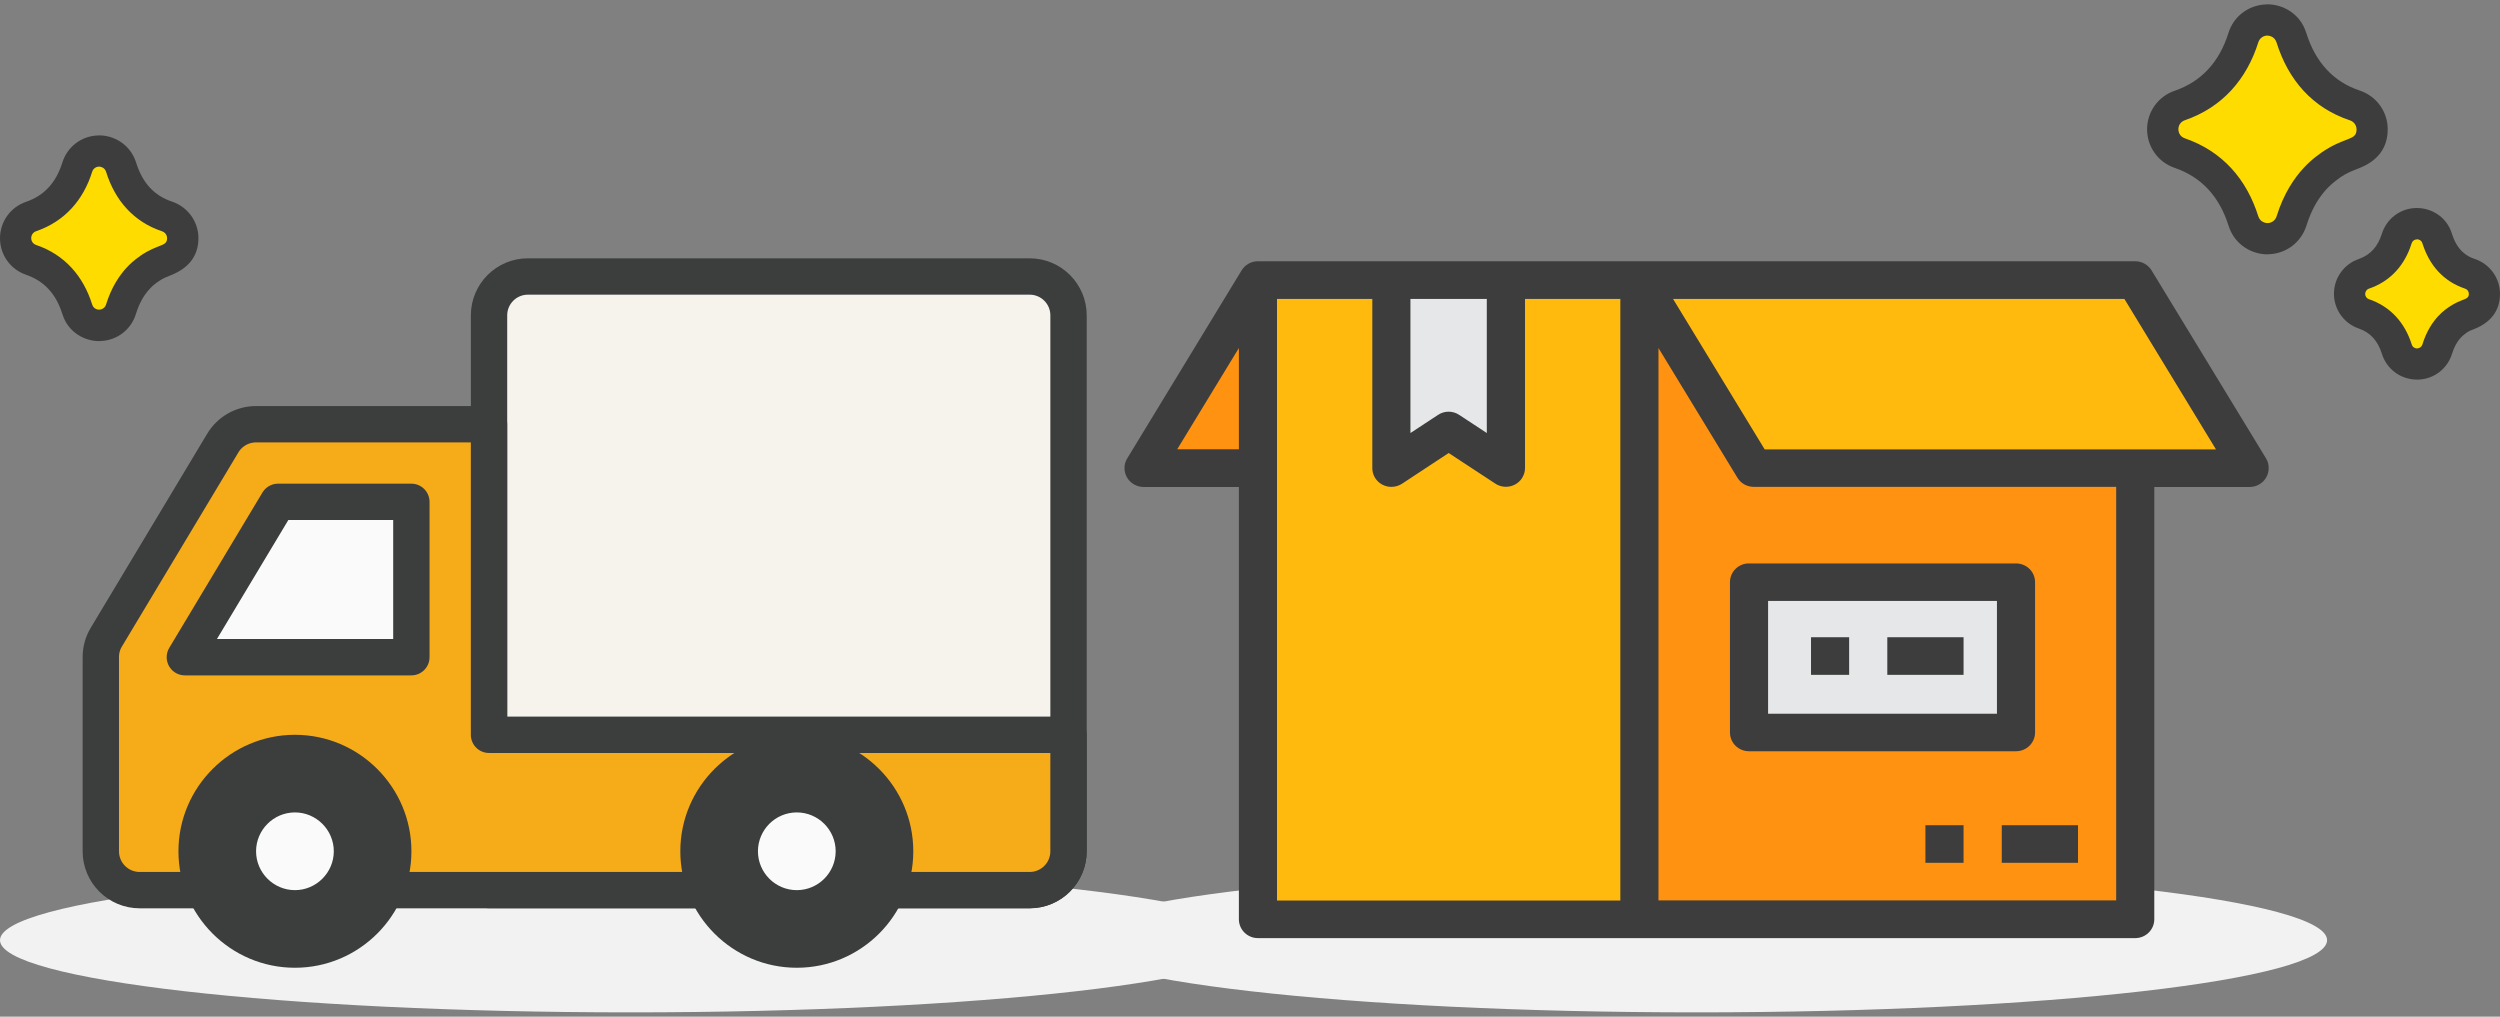
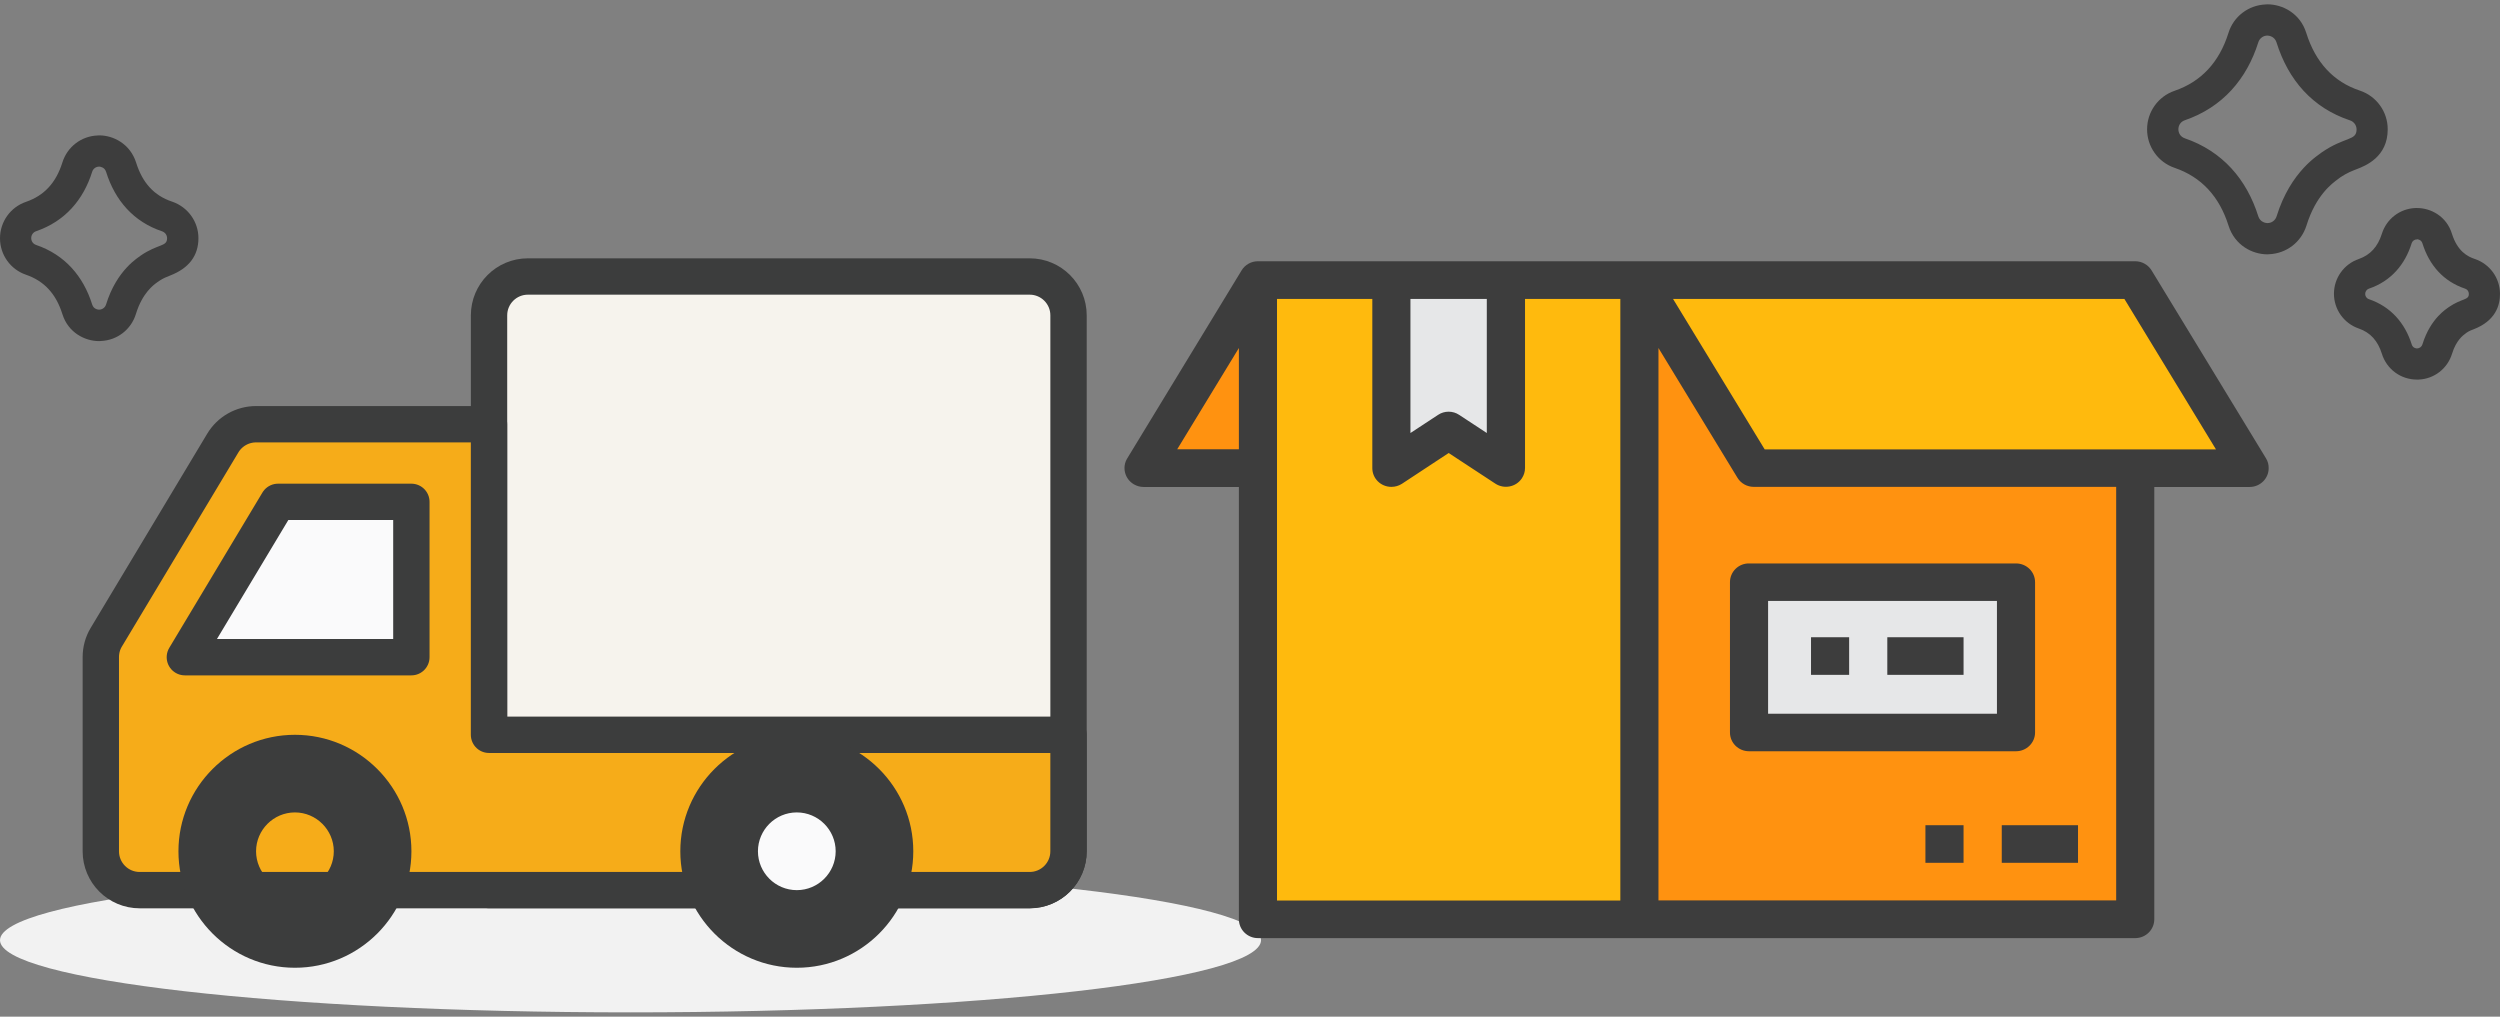
<svg xmlns="http://www.w3.org/2000/svg" width="300" height="122" viewBox="0 0 300 122" fill="none">
  <rect x="0" y="0" width="300" height="122" fill="#808080" stroke="none" />
-   <path d="M279.25 112.821C279.25 117.609 245.375 121.484 203.588 121.484C161.801 121.484 127.926 117.609 127.926 112.821C127.926 108.034 161.801 104.159 203.588 104.159C245.375 104.159 279.25 108.046 279.25 112.821Z" fill="#F2F2F2" />
  <path d="M151.324 112.821C151.324 117.609 117.449 121.484 75.662 121.484C33.875 121.484 0 117.609 0 112.821C0 108.034 33.875 104.159 75.662 104.159C117.449 104.159 151.324 108.046 151.324 112.821Z" fill="#F2F2F2" />
  <path d="M256.226 56.168V110.305H196.727V33.605L210.451 56.168H256.226Z" fill="#FF9210" />
  <path d="M196.726 33.605H150.951V110.293H196.726V33.605Z" fill="#FFBA0D" />
  <path d="M180.701 33.605V56.168L173.839 51.655L166.977 56.168V33.605H180.701Z" fill="#E6E7E8" />
  <path d="M150.951 33.605V56.168H137.227L150.951 33.605Z" fill="#FF9210" />
  <path d="M242.485 69.71H210.447V87.76H242.485V69.71Z" fill="#E6E7E8" />
  <path d="M256.226 33.605L269.964 56.168H256.226H210.451L196.727 33.605H256.226Z" fill="#FFBA0D" />
  <path d="M271.928 55.011L258.19 32.449C257.778 31.774 257.028 31.349 256.228 31.349H150.953C150.153 31.349 149.403 31.762 148.991 32.449L135.266 55.011C134.616 56.074 134.966 57.462 136.053 58.111C136.416 58.324 136.816 58.437 137.228 58.437H148.666V110.311C148.666 111.561 149.691 112.574 150.953 112.574H256.228C257.49 112.574 258.515 111.561 258.515 110.311V58.437H269.953C271.215 58.437 272.24 57.424 272.24 56.187C272.253 55.761 272.14 55.361 271.928 55.011ZM169.266 35.874H178.416V51.962L175.103 49.786C174.341 49.274 173.328 49.274 172.566 49.786L169.253 51.962V35.874H169.266ZM141.266 53.911L148.666 41.762V53.911H141.266ZM153.241 108.049V35.874H164.678V56.174C164.678 57.424 165.703 58.424 166.966 58.424C167.416 58.424 167.853 58.299 168.241 58.049L173.841 54.361L179.441 58.036C180.491 58.724 181.916 58.449 182.616 57.411C182.866 57.036 183.003 56.611 183.003 56.161V35.874H194.441V108.061H153.241V108.049ZM253.94 108.049H199.016V41.762L208.49 57.324C208.903 58.011 209.653 58.424 210.453 58.424H253.94V108.049ZM211.753 53.911L200.766 35.874H254.928L265.915 53.924H211.753V53.911Z" fill="#3D3D3D" />
  <path d="M249.361 99.025H240.211V103.537H249.361V99.025Z" fill="#3D3D3D" />
  <path d="M235.626 99.025H231.051V103.537H235.626V99.025Z" fill="#3D3D3D" />
  <path d="M207.596 69.862V87.9C207.596 89.15 208.621 90.15 209.883 90.15H241.92C243.183 90.15 244.208 89.137 244.208 87.9V69.862C244.208 68.612 243.183 67.612 241.92 67.612H209.883C208.621 67.6 207.596 68.612 207.596 69.862ZM212.171 72.112H239.633V85.65H212.171V72.112Z" fill="#3D3D3D" />
  <path d="M221.897 76.469H217.322V80.982H221.897V76.469Z" fill="#3D3D3D" />
  <path d="M235.627 76.469H226.477V80.982H235.627V76.469Z" fill="#3D3D3D" />
-   <path d="M290.04 43.687C289.115 43.687 288.015 43.138 287.627 41.913C286.952 39.763 285.627 38.337 283.677 37.675C282.652 37.325 281.965 36.362 281.965 35.275C281.965 34.188 282.652 33.225 283.677 32.875C285.627 32.212 286.952 30.788 287.627 28.637C287.952 27.6 288.877 26.9 289.952 26.863C289.99 26.863 290.027 26.863 290.065 26.863C290.965 26.863 292.09 27.425 292.477 28.65C293.152 30.812 294.477 32.237 296.415 32.875C297.452 33.225 298.152 34.188 298.152 35.288C298.152 37.025 296.777 37.562 296.19 37.788C295.852 37.913 295.465 38.062 294.952 38.413C294.915 38.438 294.865 38.475 294.815 38.513C293.727 39.288 292.952 40.425 292.49 41.913C292.177 42.95 291.24 43.663 290.165 43.7C290.115 43.688 290.077 43.687 290.04 43.687Z" fill="#FFDC00" />
  <path d="M290.062 28.713C290.137 28.713 290.549 28.763 290.687 29.188C291.512 31.838 293.224 33.776 295.812 34.638C296.087 34.726 296.262 34.976 296.262 35.263C296.262 36.063 295.462 35.751 293.837 36.863C293.687 37.013 291.674 38.113 290.687 41.338C290.599 41.613 290.349 41.8 290.049 41.813C290.049 41.813 290.049 41.813 290.037 41.813C289.962 41.813 289.549 41.776 289.412 41.35C288.599 38.763 286.899 36.801 284.274 35.901C283.674 35.701 283.674 34.851 284.274 34.638C286.912 33.738 288.599 31.763 289.399 29.188C289.487 28.913 289.737 28.726 290.037 28.726C290.037 28.713 290.049 28.713 290.062 28.713ZM290.062 24.963C289.987 24.963 289.924 24.963 289.849 24.963C287.987 25.038 286.387 26.263 285.824 28.051C285.337 29.613 284.424 30.601 283.062 31.076C281.274 31.688 280.074 33.363 280.074 35.251C280.074 37.138 281.274 38.813 283.062 39.426C284.437 39.901 285.337 40.888 285.824 42.45C286.399 44.3 288.087 45.55 290.024 45.55C290.087 45.55 290.162 45.55 290.224 45.55C292.099 45.475 293.699 44.238 294.249 42.438C294.749 40.813 295.599 40.213 295.874 40.013C295.924 39.975 295.974 39.95 296.024 39.901C296.337 39.701 296.562 39.613 296.837 39.513C299.462 38.501 300.012 36.638 299.999 35.263C299.999 33.363 298.774 31.676 296.974 31.076C296.112 30.788 294.899 30.163 294.237 28.063C293.587 25.926 291.662 24.963 290.062 24.963Z" fill="#3D3D3D" />
-   <path d="M272.065 28.658C271.002 28.658 269.665 27.995 269.202 26.545C267.915 22.433 265.34 19.683 261.565 18.383C260.327 17.958 259.527 16.833 259.527 15.533C259.527 14.22 260.327 13.095 261.565 12.67C265.34 11.37 267.915 8.633 269.202 4.52C269.59 3.295 270.69 2.458 271.977 2.408C272.027 2.408 272.065 2.408 272.102 2.408C273.165 2.408 274.502 3.07 274.965 4.533C276.265 8.695 278.827 11.433 282.59 12.683C283.827 13.095 284.652 14.245 284.652 15.545C284.652 17.62 283.077 18.22 282.14 18.583C281.515 18.82 280.727 19.12 279.702 19.82C279.64 19.87 279.565 19.92 279.477 19.995C277.365 21.495 275.852 23.695 274.965 26.545C274.577 27.783 273.477 28.62 272.19 28.67C272.152 28.658 272.115 28.658 272.065 28.658Z" fill="#FFDC00" />
  <path d="M272.1 4.27C272.238 4.27 272.938 4.345 273.175 5.07C274.6 9.632 277.525 12.957 282 14.445C282.463 14.595 282.788 15.032 282.788 15.532C282.788 16.92 281.4 16.37 278.613 18.282C278.35 18.545 274.9 20.432 273.188 25.97C273.038 26.445 272.6 26.77 272.1 26.77C272.1 26.77 272.1 26.77 272.075 26.77C271.938 26.77 271.238 26.695 271 25.97C269.6 21.507 266.688 18.145 262.175 16.595C261.15 16.245 261.15 14.782 262.175 14.432C266.713 12.87 269.613 9.482 271 5.07C271.15 4.595 271.588 4.27 272.088 4.27C272.075 4.27 272.088 4.27 272.1 4.27ZM272.1 0.52C272.025 0.52 271.95 0.52 271.875 0.533C269.813 0.62 268.025 1.97 267.413 3.958C266.313 7.47 264.138 9.807 260.95 10.895C258.975 11.57 257.65 13.432 257.65 15.52C257.65 17.607 258.975 19.47 260.963 20.145C264.15 21.232 266.325 23.57 267.425 27.082C268.175 29.457 270.3 30.52 272.075 30.52C272.15 30.52 272.225 30.52 272.3 30.507C274.375 30.42 276.15 29.057 276.775 27.07C277.913 23.382 279.925 21.957 280.575 21.482C280.663 21.42 280.75 21.357 280.838 21.282C281.638 20.745 282.238 20.52 282.813 20.295C283.825 19.907 286.538 18.857 286.525 15.507C286.525 13.395 285.175 11.533 283.175 10.87C280.025 9.82 277.863 7.495 276.75 3.945C276.013 1.583 273.888 0.52 272.1 0.52Z" fill="#3D3D3D" />
-   <path d="M11.875 39.033C10.875 39.033 9.687 38.434 9.275 37.108C8.337 34.108 6.475 32.108 3.725 31.171C2.613 30.796 1.875 29.746 1.875 28.571C1.875 27.396 2.625 26.358 3.725 25.971C6.462 25.034 8.337 23.034 9.275 20.046C9.625 18.921 10.625 18.171 11.787 18.121C11.825 18.121 11.863 18.121 11.912 18.121C12.875 18.121 14.1 18.721 14.512 20.046C15.462 23.084 17.325 25.071 20.037 25.971C21.162 26.346 21.912 27.396 21.925 28.571C21.925 30.459 20.437 31.034 19.725 31.308C19.262 31.483 18.7 31.696 17.975 32.196C17.925 32.233 17.862 32.283 17.8 32.321C16.275 33.408 15.175 35.008 14.525 37.096C14.175 38.221 13.175 38.983 12.012 39.033C11.962 39.033 11.912 39.033 11.875 39.033Z" fill="#FFDC00" />
  <path d="M11.912 19.995C12.012 19.995 12.55 20.058 12.725 20.608C13.812 24.083 16.05 26.62 19.45 27.758C19.812 27.883 20.05 28.208 20.05 28.583C20.05 29.633 19 29.22 16.862 30.683C16.662 30.883 14.025 32.32 12.725 36.545C12.612 36.908 12.275 37.158 11.887 37.158C11.887 37.158 11.887 37.158 11.875 37.158C11.775 37.158 11.237 37.108 11.062 36.545C10 33.145 7.775 30.57 4.337 29.395C3.55 29.133 3.55 28.02 4.337 27.745C7.8 26.558 10.012 23.97 11.062 20.608C11.175 20.245 11.512 19.995 11.887 19.995C11.887 19.995 11.887 19.995 11.912 19.995ZM11.912 16.245C11.837 16.245 11.762 16.245 11.7 16.258C9.75 16.333 8.075 17.62 7.487 19.495C6.725 21.933 5.3 23.47 3.125 24.22C1.25 24.858 0 26.62 0 28.595C0 30.57 1.25 32.333 3.125 32.97C5.3 33.72 6.725 35.258 7.487 37.695C8.187 39.933 10.2 40.933 11.887 40.933C11.962 40.933 12.025 40.933 12.1 40.92C14.05 40.845 15.737 39.558 16.312 37.67C17.087 35.145 18.437 34.183 18.875 33.87C18.937 33.82 19.012 33.77 19.087 33.72C19.612 33.37 19.987 33.233 20.4 33.07C22.662 32.195 23.812 30.695 23.812 28.583C23.812 26.595 22.537 24.833 20.65 24.195C18.5 23.483 17.087 21.945 16.325 19.483C15.6 17.245 13.587 16.245 11.912 16.245Z" fill="#3D3D3D" />
  <path d="M58.684 37.844V106.805H123.561C126.137 106.805 128.224 104.718 128.224 102.141V37.844C128.224 35.267 126.137 33.18 123.561 33.18H63.347C60.771 33.18 58.684 35.267 58.684 37.844Z" fill="#F6F3ED" />
  <path d="M58.684 37.844V106.805H123.561C126.137 106.805 128.224 104.718 128.224 102.141V37.844C128.224 35.267 126.137 33.18 123.561 33.18H63.347C60.771 33.18 58.684 35.267 58.684 37.844Z" stroke="#3C3D3D" stroke-width="4.362" stroke-linecap="round" stroke-linejoin="round" />
  <path d="M58.681 88.176V50.907H30.726C29.09 50.907 27.57 51.77 26.732 53.174L12.755 76.466C12.317 77.187 12.098 78.012 12.098 78.862V102.154C12.098 104.73 14.185 106.817 16.761 106.817H123.559C126.135 106.817 128.222 104.73 128.222 102.154V88.176H58.681Z" fill="#F6AC19" />
  <path d="M58.681 88.176V50.907H30.726C29.09 50.907 27.57 51.77 26.732 53.174L12.755 76.466C12.317 77.187 12.098 78.012 12.098 78.862V102.154C12.098 104.73 14.185 106.817 16.761 106.817H123.559C126.135 106.817 128.222 104.73 128.222 102.154V88.176H58.681Z" stroke="#3C3D3D" stroke-width="4.362" stroke-linecap="round" stroke-linejoin="round" />
  <path d="M49.364 78.863H22.182L33.364 60.222H49.364V78.863Z" fill="#FAFAFB" />
  <path d="M49.364 78.863H22.182L33.364 60.222H49.364V78.863Z" stroke="#3C3D3D" stroke-width="4.362" stroke-linecap="round" stroke-linejoin="round" />
  <path d="M104.927 102.154C104.927 107.294 100.753 111.468 95.613 111.468C90.473 111.468 86.299 107.294 86.299 102.154C86.299 97.014 90.473 92.84 95.613 92.84C100.753 92.84 104.927 97.014 104.927 102.154Z" fill="#FAFAFB" />
  <path d="M81.639 102.154C81.639 94.45 87.912 88.176 95.616 88.176C103.32 88.176 109.594 94.45 109.594 102.154C109.594 109.858 103.32 116.131 95.616 116.131C87.912 116.131 81.639 109.858 81.639 102.154ZM90.953 102.154C90.953 104.717 93.04 106.817 95.616 106.817C98.193 106.817 100.28 104.717 100.28 102.154C100.28 99.59 98.193 97.49 95.616 97.49C93.04 97.49 90.953 99.59 90.953 102.154Z" fill="#3C3D3D" />
-   <path d="M44.706 102.154C44.706 107.294 40.532 111.468 35.392 111.468C30.252 111.468 26.078 107.294 26.078 102.154C26.078 97.014 30.252 92.84 35.392 92.84C40.532 92.84 44.706 97.014 44.706 102.154Z" fill="#FAFAFB" />
  <path d="M21.414 102.154C21.414 94.45 27.688 88.176 35.392 88.176C43.096 88.176 49.37 94.45 49.37 102.154C49.37 109.858 43.096 116.131 35.392 116.131C27.688 116.131 21.414 109.858 21.414 102.154ZM30.728 102.154C30.728 104.717 32.828 106.817 35.392 106.817C37.955 106.817 40.055 104.717 40.055 102.154C40.055 99.59 37.955 97.49 35.392 97.49C32.828 97.49 30.728 99.59 30.728 102.154Z" fill="#3C3D3D" />
</svg>